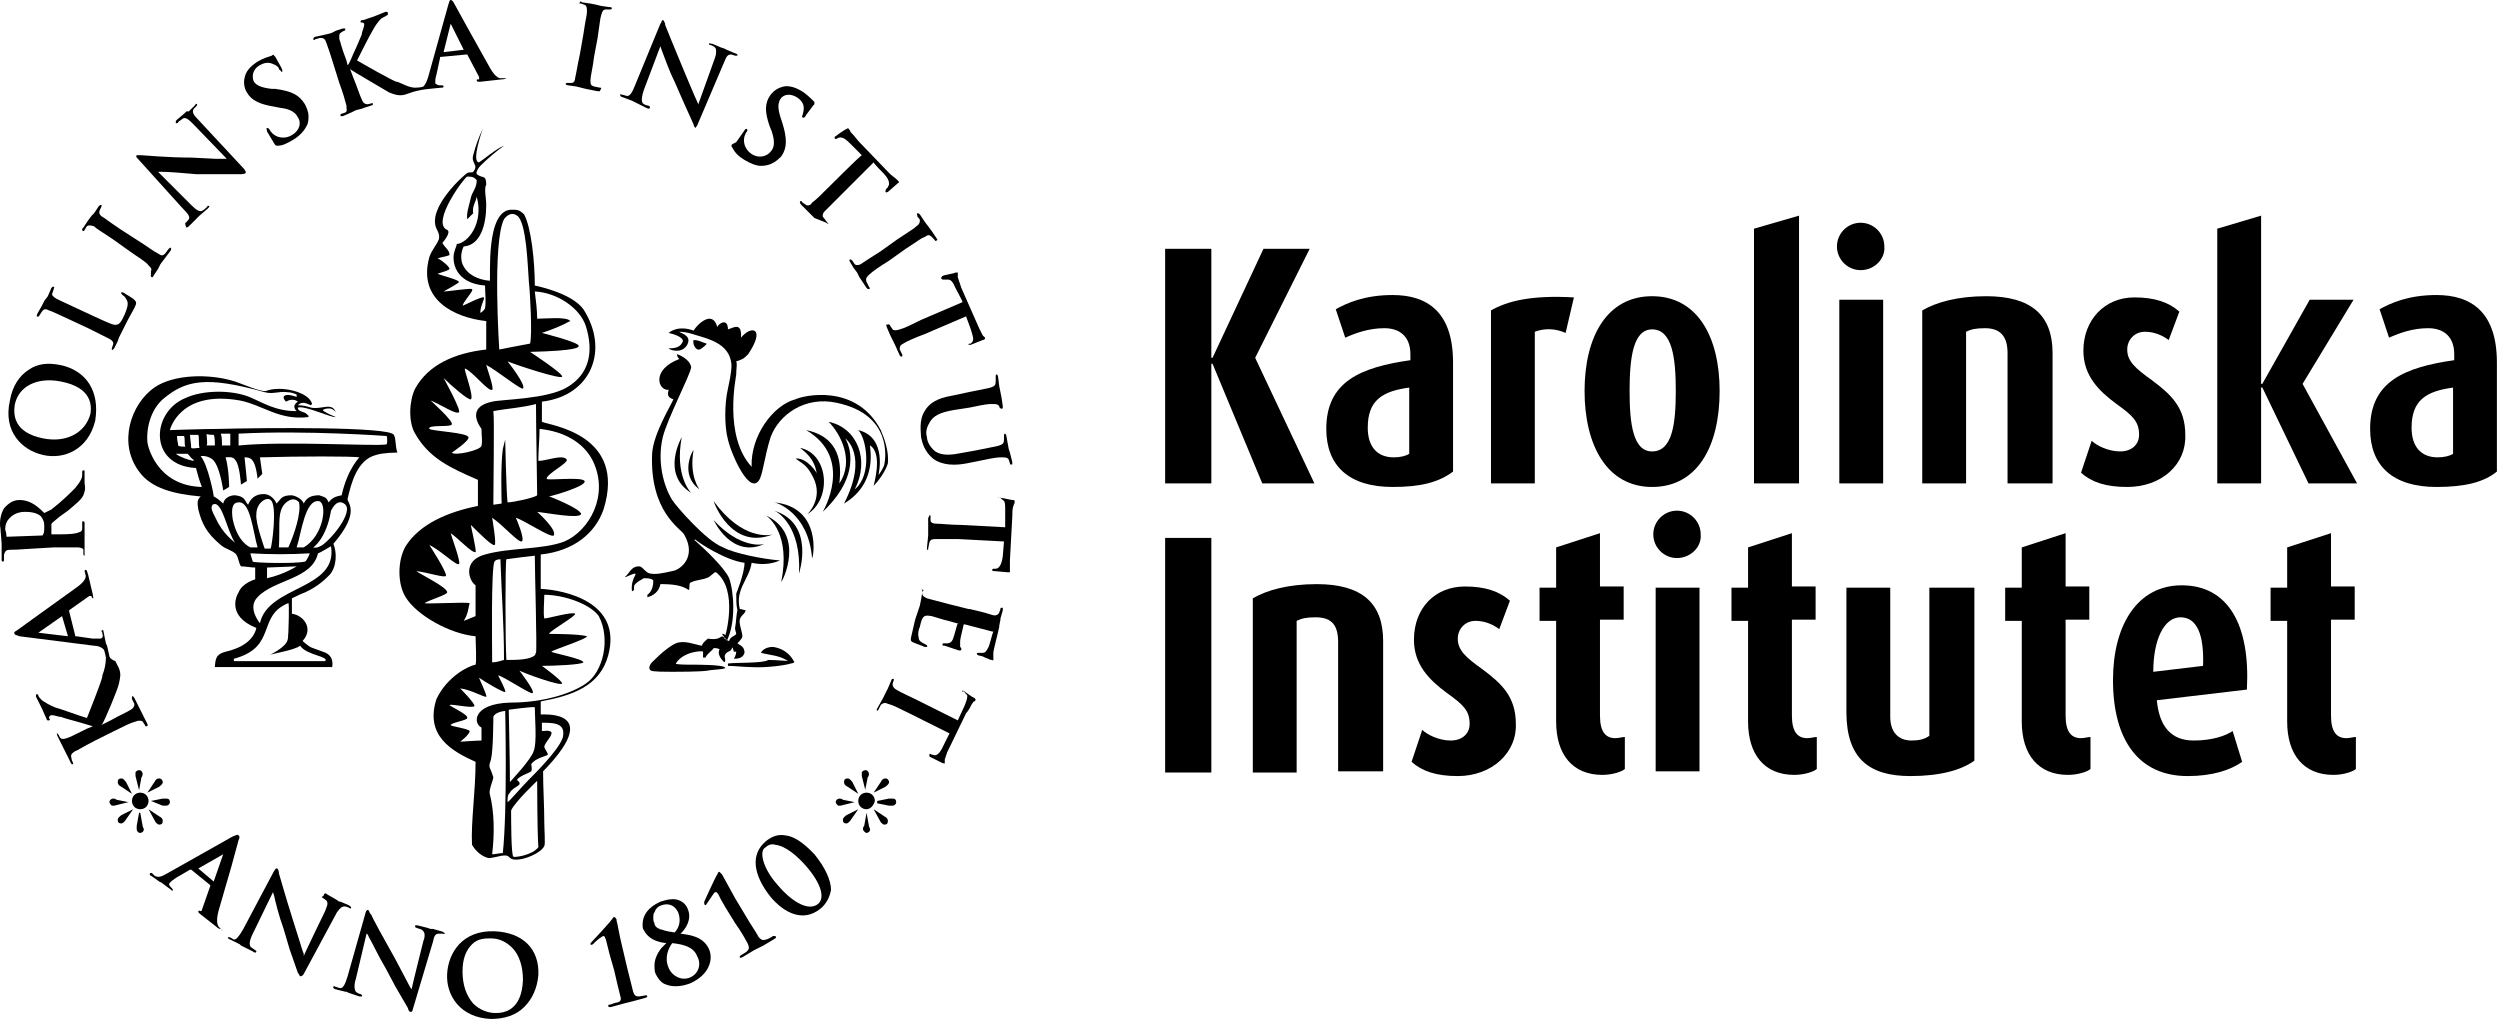
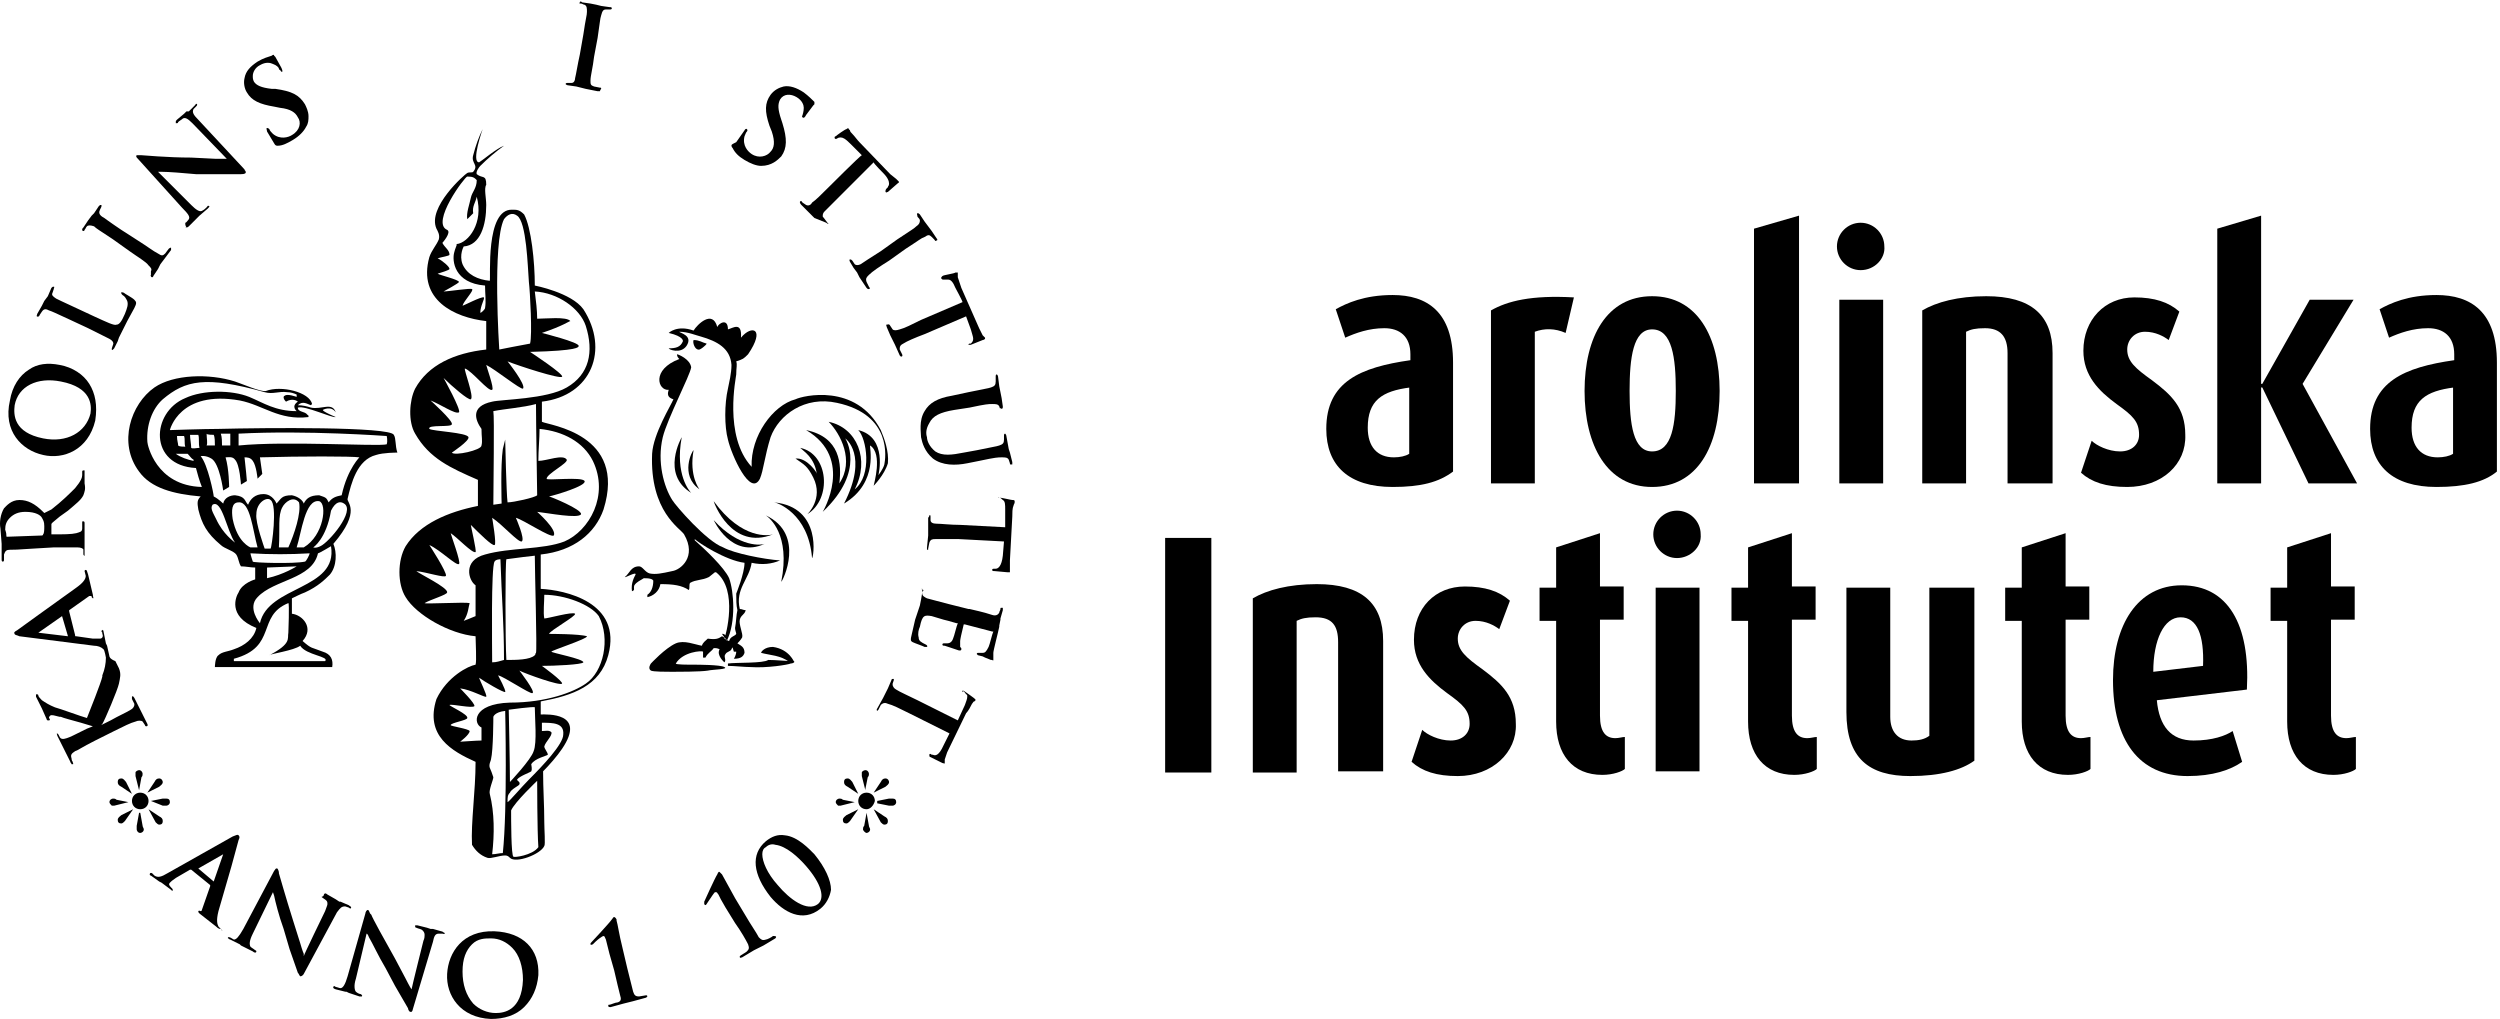
<svg xmlns="http://www.w3.org/2000/svg" width="211" height="86" viewBox="0 0 211 86" fill="none">
-   <path d="M106.537 40.8L102.338 30.7H102.237V40.8H98.338V21H102.237V30.2H102.338L106.637 21H110.537L105.937 30.2L110.937 40.8H106.537Z" fill="black" />
  <path d="M117.538 41.1C113.838 41.1 111.938 39.3 111.938 36.2C111.938 32.2 114.838 31 119.038 30.4V29.9C119.038 28.4 118.138 27.7 116.838 27.7C115.538 27.7 114.438 28.1 113.538 28.5L112.738 26.1C113.638 25.6 115.138 24.9 117.538 24.9C120.438 24.9 122.637 26.3 122.637 30.6V39.8C121.437 40.7 119.938 41.1 117.538 41.1ZM119.038 32.7C116.638 33 115.438 33.8 115.438 36.1C115.438 37.7 116.237 38.6 117.637 38.6C118.137 38.6 118.637 38.5 118.938 38.3V32.7H119.038Z" fill="black" />
  <path d="M132.138 28.1C131.238 27.7 130.338 27.7 129.538 28V40.8H125.838V26.2C127.238 25.4 129.238 24.9 132.838 25.1L132.138 28.1Z" fill="black" />
  <path d="M139.437 41.1C135.637 41.1 133.737 37.6 133.737 33C133.737 28.4 135.637 25 139.437 25C143.237 25 145.137 28.4 145.137 33C145.137 37.7 143.237 41.1 139.437 41.1ZM139.437 27.8C137.837 27.8 137.537 30.2 137.537 33C137.537 35.8 137.837 38.1 139.437 38.1C141.137 38.1 141.437 35.8 141.437 33C141.437 30.2 141.137 27.8 139.437 27.8Z" fill="black" />
  <path d="M148.038 40.8V19.3L151.838 18.2V40.8H148.038Z" fill="black" />
  <path d="M157.038 22.8C155.938 22.8 155.038 21.9 155.038 20.8C155.038 19.7 155.938 18.8 157.038 18.8C158.138 18.8 159.038 19.7 159.038 20.8C159.138 21.8 158.238 22.8 157.038 22.8ZM155.238 40.8V25.3H158.938V40.8H155.238Z" fill="black" />
  <path d="M169.437 40.8V29.8C169.437 28.4 168.837 27.7 167.537 27.7C166.737 27.7 166.337 27.8 165.937 28V40.8H162.237V26.2C163.437 25.5 165.237 25 167.637 25C171.437 25 173.237 26.6 173.237 29.8V40.8H169.437Z" fill="black" />
  <path d="M179.538 41.1C177.738 41.1 176.538 40.7 175.638 39.9L176.538 37.2C176.938 37.6 177.938 38.1 178.938 38.1C179.938 38.1 180.538 37.5 180.538 36.7C180.538 35.6 180.038 35.1 178.638 34.1C177.138 33 175.838 31.7 175.838 29.6C175.838 27 177.638 25.1 180.138 25.1C181.838 25.1 183.038 25.5 183.938 26.3L183.038 28.7C182.638 28.4 181.938 28 181.038 28C180.138 28 179.538 28.7 179.538 29.5C179.538 30.5 180.238 31.1 181.638 32.1C183.238 33.3 184.438 34.4 184.438 36.7C184.538 39.2 182.438 41.1 179.538 41.1Z" fill="black" />
  <path d="M194.838 40.8L190.938 32.7H190.838V40.8H187.138V19.3L190.838 18.2V32.4H190.938L194.938 25.3H198.638L194.338 32.4L198.938 40.8H194.838Z" fill="black" />
  <path d="M205.637 41.1C201.937 41.1 200.038 39.3 200.038 36.2C200.038 32.2 202.937 31 207.137 30.4V29.9C207.137 28.4 206.237 27.7 204.938 27.7C203.638 27.7 202.537 28.1 201.637 28.5L200.838 26.1C201.738 25.6 203.237 24.9 205.637 24.9C208.537 24.9 210.738 26.3 210.738 30.6V39.8C209.638 40.7 208.037 41.1 205.637 41.1ZM207.137 32.7C204.737 33 203.538 33.8 203.538 36.1C203.538 37.7 204.338 38.6 205.738 38.6C206.238 38.6 206.738 38.5 207.038 38.3V32.7H207.137Z" fill="black" />
  <path d="M98.338 65.2V45.4H102.237V65.2H98.338Z" fill="black" />
  <path d="M112.937 65.2V54.2C112.937 52.8 112.437 52.1 111.037 52.1C110.237 52.1 109.837 52.2 109.437 52.4V65.2H105.737V50.5C106.937 49.8 108.737 49.3 111.137 49.3C114.937 49.3 116.737 50.9 116.737 54.1V65.1H112.937V65.2Z" fill="black" />
  <path d="M123.037 65.5C121.237 65.5 120.037 65.1 119.137 64.3L120.037 61.6C120.437 62 121.437 62.5 122.437 62.5C123.437 62.5 124.037 61.9 124.037 61.1C124.037 60 123.537 59.5 122.137 58.5C120.637 57.4 119.337 56.1 119.337 54C119.337 51.3 121.137 49.5 123.637 49.5C125.337 49.5 126.537 49.9 127.437 50.7L126.537 53.1C126.137 52.8 125.437 52.4 124.537 52.4C123.637 52.4 123.037 53.1 123.037 53.9C123.037 54.9 123.737 55.5 125.137 56.5C126.737 57.7 127.937 58.8 127.937 61.1C128.037 63.5 125.937 65.5 123.037 65.5Z" fill="black" />
  <path d="M135.238 65.4C132.738 65.4 131.338 63.7 131.338 60.9V52.4H129.938V49.6H131.338V46.2L135.038 45V49.5H137.038V52.3H135.038V60.4C135.038 61.8 135.538 62.3 136.338 62.3C136.638 62.3 136.937 62.2 137.137 62.2V64.9C136.937 65.1 136.138 65.4 135.238 65.4Z" fill="black" />
  <path d="M141.538 47.1C140.438 47.1 139.538 46.2 139.538 45.1C139.538 44 140.438 43.1 141.538 43.1C142.638 43.1 143.538 44 143.538 45.1C143.638 46.2 142.638 47.1 141.538 47.1ZM139.738 65.2V49.6H143.438V65.1H139.738V65.2Z" fill="black" />
  <path d="M151.437 65.4C148.937 65.4 147.537 63.7 147.537 60.9V52.4H146.137V49.6H147.537V46.2L151.237 45V49.5H153.237V52.3H151.237V60.4C151.237 61.8 151.737 62.3 152.537 62.3C152.837 62.3 153.137 62.2 153.337 62.2V64.9C153.137 65.1 152.337 65.4 151.437 65.4Z" fill="black" />
  <path d="M161.237 65.5C157.737 65.5 155.837 64 155.837 60.1V49.6H159.537V60.5C159.537 61.7 160.137 62.5 161.337 62.5C161.937 62.5 162.437 62.4 162.837 62.1V49.6H166.637V64.2C165.537 65 163.737 65.5 161.237 65.5Z" fill="black" />
  <path d="M174.537 65.4C172.037 65.4 170.637 63.7 170.637 60.9V52.4H169.237V49.6H170.637V46.2L174.337 45V49.5H176.337V52.3H174.337V60.4C174.337 61.8 174.837 62.3 175.637 62.3C175.937 62.3 176.237 62.2 176.437 62.2V64.9C176.237 65.1 175.437 65.4 174.537 65.4Z" fill="black" />
  <path d="M182.037 59.1C182.237 61.3 183.237 62.5 185.137 62.5C186.737 62.5 187.837 62.1 188.437 61.7L189.237 64.3C188.237 65 186.737 65.5 184.637 65.5C180.537 65.5 178.337 62.5 178.337 57.4C178.337 52.7 180.437 49.4 184.137 49.4C188.037 49.4 189.937 52.7 189.637 58.2L182.037 59.1ZM184.037 52.1C182.637 52.1 181.737 54 181.737 56.7L185.937 56.2C186.037 53.6 185.437 52.1 184.037 52.1Z" fill="black" />
  <path d="M196.937 65.4C194.437 65.4 193.037 63.7 193.037 60.9V52.4H191.637V49.6H193.037V46.2L196.737 45V49.5H198.737V52.3H196.737V60.4C196.737 61.8 197.237 62.3 198.037 62.3C198.337 62.3 198.637 62.2 198.837 62.2V64.9C198.637 65.1 197.837 65.4 196.937 65.4Z" fill="black" />
  <path fill-rule="evenodd" clip-rule="evenodd" d="M33.237 36.7C32.938 36 22.337 36.1 18.438 36.2C17.238 36.2 14.338 36.3 14.338 36.3C14.338 36.3 15.137 32.9 20.238 33.8C22.238 34.2 23.538 35.5 26.038 35.2C26.038 35 26.038 35.1 25.938 35C25.738 34.7 25.137 34.8 25.137 34.4C25.738 34.2 28.038 35.3 28.337 35.2C26.938 34.6 27.337 34.6 27.238 34.6C27.238 34.6 27.938 34.2 28.337 34.8C28.038 33.9 27.137 34.6 26.238 34.4C25.938 34.3 25.538 34.2 25.137 34.2C25.538 33.8 25.938 34.1 26.238 34.2C26.337 34.1 26.337 34.1 26.337 34.1C26.137 33.1 23.738 32.5 22.438 33C22.038 33.1 20.438 32.4 19.837 32.2C17.637 31.5 14.637 31.6 13.037 32.7C11.037 34.1 9.938 37.4 11.738 39.8C12.738 41.2 14.637 41.7 16.938 41.9C16.637 42.2 16.637 42.4 16.738 43C17.038 44.2 17.438 45 18.637 46C18.938 46.3 19.738 46.5 19.938 46.8C20.137 47.1 20.137 47.5 20.337 47.8C20.738 47.8 21.137 47.9 21.538 47.9C21.538 48 21.538 48.9 21.538 48.9C21.538 48.9 20.438 49.2 20.137 50C19.938 50.3 19.137 52 21.637 53C21.438 53.9 20.637 54.5 19.738 54.8C19.238 55 18.738 55 18.438 55.3C18.137 55.5 18.137 56.3 18.137 56.3C21.438 56.3 24.738 56.3 28.038 56.3C28.137 55.7 27.938 55.2 27.238 55C26.238 54.6 26.337 54.8 25.538 54.1C26.538 53 25.538 51.9 24.637 51.8C24.637 51.4 24.637 50.5 24.637 50.5C24.637 50.5 25.438 50.1 25.738 50C26.837 49.5 27.438 48.9 27.837 48.5C28.438 47.8 28.438 46.6 28.137 45.9C30.538 43.1 29.238 42.4 29.337 42.1C29.637 40.8 30.137 38.8 31.738 38.4C32.337 38.2 33.438 38.2 33.538 38.2C33.337 37.6 33.438 37 33.237 36.7ZM19.438 36.6V37.6H18.738C18.738 37.3 18.738 36.9 18.637 36.6H19.438ZM18.038 36.7C18.137 36.9 18.137 37.3 18.137 37.6H17.438C17.538 37.4 17.438 37 17.438 36.6C17.438 36.7 17.938 36.7 18.038 36.7ZM16.038 36.7C16.238 36.7 16.637 36.7 16.738 36.7C16.837 37 16.738 37.4 16.837 37.8C16.637 37.8 16.238 37.9 16.137 37.8C16.137 37.5 16.038 37 16.038 36.7ZM14.938 36.8C15.137 36.8 15.338 36.8 15.537 36.8C15.637 37.1 15.537 37.4 15.637 37.7C15.438 37.7 15.137 37.7 15.037 37.6C15.037 37.4 14.938 37.2 14.938 36.8ZM15.838 38.3C16.038 38.5 16.137 38.7 16.337 38.8V38.9C15.838 38.8 15.238 38.6 14.838 38.3H15.838ZM12.438 37.3C12.338 35.9 12.838 34.5 13.738 33.7C15.637 32.1 17.337 31.7 22.337 33.1C23.038 33.3 23.538 33 24.238 33.1C24.538 33.1 24.837 33.2 25.038 33.3C25.038 33.4 25.038 33.5 25.038 33.5C25.038 33.5 24.238 33.2 24.038 33.4C23.938 33.4 23.837 33.6 24.137 33.9C24.637 33.6 25.038 33.8 25.137 33.9C24.538 34.3 25.038 34.7 25.038 34.7C23.238 34.7 22.238 34 21.038 33.5C19.538 32.9 17.137 32.9 15.637 33.6C12.738 34.8 12.537 39.3 16.538 39.5C16.637 39.9 16.837 40.6 17.038 41.1C13.137 41 12.438 37.5 12.438 37.3ZM19.837 45.8C19.738 45.7 18.837 45.1 18.238 43.8C17.938 43.2 17.738 42.9 17.938 42.6C18.738 42.1 19.137 44.8 19.837 45.8ZM19.637 43.8C19.538 43.1 19.538 42.4 20.137 42.4C21.137 42.3 21.337 44.8 21.738 46.2C21.837 46.2 21.137 46.2 21.137 46.2C21.137 46.2 20.038 45.8 19.637 43.8ZM21.637 43.4C21.637 42.4 22.538 41.9 22.837 42.2C23.438 42.6 22.938 46.2 22.837 46.3C22.637 46.3 22.337 46.3 22.337 46.3C22.337 46.3 21.538 44.1 21.637 43.4ZM21.337 47.4C21.337 47.4 21.137 46.8 21.137 46.7C22.837 46.8 24.438 46.8 26.137 46.7C26.137 46.8 25.837 47.4 25.738 47.4C24.837 47.6 21.337 47.5 21.337 47.4ZM24.337 46.2H23.538C23.637 44.6 23.438 43.5 23.837 42.8C24.038 42.4 24.738 41.8 25.238 42.4C25.438 43.3 24.837 45.1 24.337 46.2ZM26.938 42.3C27.637 42.5 27.337 45.2 25.637 46.2C25.538 46.2 25.137 46.2 25.038 46.2C25.438 45 25.738 42.1 26.938 42.3ZM25.038 47.8C25.038 47.8 23.938 48.5 22.538 48.8C22.538 48.5 22.538 47.9 22.538 47.9L25.038 47.8ZM25.337 54.5C25.837 55.3 27.837 55.4 27.438 55.8C24.738 55.8 19.738 55.8 19.738 55.8C19.738 55.8 19.738 55.7 19.738 55.6C23.438 54.6 21.637 52 24.337 50.9C24.438 50.9 24.337 53.4 24.337 53.4C24.238 53.9 24.637 54.3 22.738 55.3C22.738 55.2 24.837 54.9 25.337 54.5ZM21.938 52.6C21.938 52.6 20.837 51.3 21.738 50.4C23.137 48.9 26.337 48.9 26.837 46.7C26.938 46.7 27.938 46.1 27.938 46.1C28.538 49.8 22.637 49.4 21.938 52.6ZM27.038 46.1C26.637 46.3 26.438 46.2 26.438 46.2C26.438 46.2 27.538 45.5 27.938 43.1C28.337 42.3 28.738 42.3 29.038 42.5C30.038 43.1 27.738 45.8 27.038 46.1ZM28.837 41.8C28.337 41.9 28.038 42 27.738 42.4C27.538 42 27.538 42 26.938 41.8C26.137 41.8 25.837 42.1 25.637 42.5C25.538 42.2 25.137 41.9 24.637 41.8C23.738 41.8 23.738 42.1 23.337 42.5C23.337 42.5 23.038 41.7 22.238 41.7C21.538 41.7 21.137 42.1 20.938 42.6C20.637 42.3 20.738 41.9 19.837 41.8C19.438 41.8 18.938 42 18.837 42.5C18.837 42.5 18.438 42.1 18.038 41.9C18.038 41.7 17.538 39.2 16.938 38.5C16.938 38.5 17.337 38.4 17.837 38.7C18.538 39.1 18.837 41.4 18.837 41.4L19.337 41.1C19.337 41.1 19.337 39.6 19.038 38.6C19.238 38.6 19.637 38.5 19.837 38.8C20.238 39.2 20.337 40.9 20.337 40.9L20.837 40.6C20.837 40.6 20.738 39.4 20.637 38.6C20.837 38.6 21.137 38.6 21.337 38.9C21.637 39.3 21.738 40.4 21.738 40.4L22.137 40C22.137 40 22.038 39.3 21.938 38.6C25.438 38.5 29.637 38.5 30.337 38.6C30.438 38.5 29.337 39.5 28.837 41.8ZM32.638 37.5C31.938 37.7 24.137 37.2 20.137 37.6V36.6C25.837 36.3 32.638 36.8 32.638 36.8C32.638 36.8 32.737 37.2 32.638 37.5Z" fill="black" />
  <path fill-rule="evenodd" clip-rule="evenodd" d="M74.338 36.3C72.237 32.3 67.737 33.4 67.138 33.7C65.237 34.2 63.337 36.8 63.438 39.4C61.038 36.8 62.138 31.8 62.138 31.6C62.138 31 62.237 30.8 62.138 30.5C62.737 30.3 62.737 30.3 63.138 29.9C64.638 27.7 63.438 27.4 62.538 28.5C62.638 27.1 61.837 27.7 61.438 27.8C61.438 26.8 60.638 27.3 60.538 27.6C60.138 26.1 58.837 27.4 58.538 27.9C57.138 27.4 56.438 28.1 56.438 28.1C57.737 28.4 57.638 28.8 57.638 28.8C57.438 29.3 57.038 29.4 56.438 29.4C56.438 29.5 57.438 29.9 57.938 29.2C58.538 28.3 57.337 28.1 57.337 28C58.038 28 58.737 28.3 59.138 28.4C60.538 28.8 61.638 29.4 61.737 30.8C61.737 31.5 61.538 32.3 61.438 32.8C61.138 34.1 61.138 36 61.438 37.1C61.737 38.4 63.337 42 64.138 40.4C64.438 39.7 64.537 38.5 65.037 36.9C65.737 35 67.938 33.4 70.638 34C75.338 35 74.737 38.7 74.638 39.2C74.537 39.6 74.138 40.1 74.138 40.1C74.138 40.1 74.938 36.9 72.438 36.3C73.138 37 73.638 40.1 72.138 41.3C73.438 38.8 72.338 36.1 69.938 35.6C70.938 36.6 72.138 38.9 70.838 40.8C71.037 39.2 70.938 36.9 68.037 36.3C72.138 38.7 69.438 43.2 69.438 43.2C73.138 39.7 71.338 37 71.338 37C71.338 37 73.338 38.4 71.237 42.5C74.237 40.7 73.338 37.6 73.438 37.6C74.537 38.3 73.737 40.9 73.737 41C73.737 41 74.638 40.1 74.938 39.1C75.037 38.1 74.638 37 74.338 36.3Z" fill="black" />
  <path fill-rule="evenodd" clip-rule="evenodd" d="M58.938 29.5C59.038 29.6 59.638 29.1 59.638 29C59.237 28.9 59.038 28.7 58.538 28.7C58.438 28.9 58.638 29.5 58.938 29.5Z" fill="black" />
  <path fill-rule="evenodd" clip-rule="evenodd" d="M61.938 55H62.138C62.138 55.3 61.938 55.6 61.938 55.6C62.538 55.6 62.737 55.4 62.837 55.1C62.837 54.6 62.538 54.5 62.237 54.3C62.237 54.3 62.538 54 62.638 53.8C62.737 53.5 62.337 52.7 62.438 52.3C62.538 51.9 62.837 51.9 62.938 51.5C62.737 51.5 62.638 51.4 62.438 51.4C62.038 49.7 63.237 48.9 63.438 47.5C64.338 47.7 65.138 47.6 65.838 47.3C64.438 47.2 61.938 46.7 61.038 46.2C59.638 45.7 57.038 42.7 56.737 42.2C56.038 41.1 55.438 39 55.938 36.9C56.337 35.3 58.237 31.7 58.337 31C58.237 30.3 57.237 29.9 57.138 29.9C57.138 30.1 57.237 30.2 57.337 30.3C54.938 31.2 55.538 33 56.438 32.9C56.438 33 56.138 33.5 56.837 33.7C56.638 34.2 55.138 36.6 55.038 38.3C54.837 43.2 57.438 44.6 57.737 45.1C58.837 47 57.438 48.1 56.737 48.2C55.837 48.4 55.337 48.5 54.837 48.4C54.438 48.3 54.237 47.8 53.938 47.8C53.237 47.8 53.138 48.4 52.737 48.7C52.737 48.8 53.737 48.2 53.638 48.5C53.538 48.7 53.237 49.2 53.337 49.9C53.638 49.8 53.438 49.7 53.538 49.4C53.737 49.1 54.038 49 54.337 48.8C54.538 48.8 54.837 48.8 55.038 48.9L55.138 49C55.138 49.6 54.938 50 54.638 50.2V50.4C55.138 50.3 55.638 49.9 55.737 49.3C56.837 49.3 57.538 49.4 58.138 49.8C58.237 49.6 58.138 49.4 58.237 49.2C58.737 48.9 59.237 49 59.837 48.7C59.938 48.6 60.237 48.4 60.337 48.3H60.438C62.337 49.8 61.237 53.7 61.138 53.9C61.337 54 61.337 54 61.337 54C61.337 54 61.337 54 61.337 54.1C62.138 52.5 61.938 49.9 61.538 48.8C61.138 47.9 59.438 46.3 58.638 45.6V45.5C58.938 45.8 61.237 47.3 62.837 47.5C62.837 48.4 62.138 50.1 62.138 50.1C62.138 50.6 62.138 51.1 62.237 51.5C62.138 51.9 62.138 52.5 62.038 53C62.038 53.2 62.138 53.4 62.138 53.5C62.038 53.7 61.638 53.7 61.538 54.1C61.438 54.1 61.337 54 61.237 53.9C61.138 53.8 60.938 53.7 60.938 53.7C60.638 53.9 60.438 54 59.737 53.9C59.538 54.1 59.337 54.2 59.237 54.5C58.638 54.4 57.737 54 57.038 54.3C56.138 54.7 54.938 56 54.938 56C54.938 56 54.638 56.4 54.938 56.6C55.138 56.7 56.237 56.7 56.737 56.7C57.138 56.7 59.138 56.7 59.737 56.6C60.138 56.5 61.538 56.5 61.138 56.3C60.837 56.1 58.737 56.1 58.737 56.1C57.938 56.1 57.038 56.1 57.038 56C57.638 55 59.237 54.9 59.337 55C59.337 55 59.337 55.2 59.337 55.5H59.538C59.737 55.1 60.038 55 60.237 54.7C60.438 54.7 60.538 54.7 60.737 54.8C60.438 55.3 61.138 55.9 61.138 55.9C61.337 55.7 61.038 55.4 61.237 55.2C61.337 55 61.638 55 61.737 54.8C61.837 54.5 61.837 54.7 61.938 55Z" fill="black" />
  <path fill-rule="evenodd" clip-rule="evenodd" d="M67.138 38.7C67.838 39.2 68.138 39.3 68.638 40.3C69.537 42.1 68.138 43.4 68.138 43.4C70.237 42.1 69.938 38.3 67.537 37.8C67.838 38.1 68.737 38.6 68.938 40C69.037 40 68.138 38.6 67.138 38.7Z" fill="black" />
  <path fill-rule="evenodd" clip-rule="evenodd" d="M58.337 41.6C58.237 41.5 56.938 40.1 57.538 36.9C57.538 36.9 55.737 40 58.337 41.6Z" fill="black" />
  <path fill-rule="evenodd" clip-rule="evenodd" d="M64.537 45.9C64.338 46 62.438 46.3 60.237 43.9C60.237 43.9 61.737 47.2 64.537 45.9Z" fill="black" />
  <path fill-rule="evenodd" clip-rule="evenodd" d="M60.237 42.3C60.237 42.4 61.737 46.5 65.237 45.1C64.938 45.2 62.638 45.6 60.237 42.3Z" fill="black" />
  <path fill-rule="evenodd" clip-rule="evenodd" d="M64.638 43.5C64.938 43.7 66.737 45.1 65.938 49.1C66.037 49.1 68.037 45.1 64.638 43.5Z" fill="black" />
-   <path fill-rule="evenodd" clip-rule="evenodd" d="M65.338 43.1C65.638 43.2 67.638 44.4 67.438 48.4C67.438 48.4 68.838 44.2 65.338 43.1Z" fill="black" />
  <path fill-rule="evenodd" clip-rule="evenodd" d="M65.338 42.4C65.537 42.4 68.237 43.3 68.537 47.1C68.638 47.2 69.438 42.8 65.338 42.4Z" fill="black" />
  <path fill-rule="evenodd" clip-rule="evenodd" d="M59.038 41.3C59.038 41.3 58.138 40.2 58.538 38C58.438 38 57.337 40.1 59.038 41.3Z" fill="black" />
  <path fill-rule="evenodd" clip-rule="evenodd" d="M65.237 54.6C64.537 54.6 64.237 55 64.237 55.1C64.938 55.3 65.938 55.3 66.638 55.9C66.838 55.9 67.037 55.9 67.037 55.9C67.037 55.9 66.638 54.8 65.237 54.6Z" fill="black" />
  <path fill-rule="evenodd" clip-rule="evenodd" d="M61.438 56V56.2C61.938 56.2 62.837 56.3 63.337 56.3C64.737 56.4 66.537 56.1 66.737 56C66.938 56 67.037 55.9 67.037 55.8C66.338 55.8 65.537 55.7 64.838 55.7C64.438 56 62.138 55.9 61.438 56Z" fill="black" />
  <path fill-rule="evenodd" clip-rule="evenodd" d="M61.038 53.5H60.938L61.138 53.8H61.237H61.337L61.237 53.6L61.038 53.5Z" fill="black" />
  <path fill-rule="evenodd" clip-rule="evenodd" d="M45.638 49.7C45.638 48.8 45.638 47.7 45.638 46.8C48.438 46.5 50.237 45 50.938 43C52.938 36.6 46.337 35.9 45.737 35.6C45.737 35 45.737 34.5 45.737 33.9C49.938 33.4 51.438 29.5 49.237 26.1C48.237 24.7 45.138 24.1 45.138 24.1C45.138 22.1 44.837 19.2 44.237 18.1C43.837 17.7 43.638 17.7 43.237 17.7C40.938 17.6 41.438 23.5 41.337 23.7C40.337 23.6 39.438 23.2 39.038 22.3C38.737 21.5 39.138 20.8 39.138 20.8C40.538 20.7 41.038 19 41.038 17.3C41.038 16.7 40.837 15.9 41.038 15.6C41.038 14.7 40.737 15.1 40.237 14.7C40.138 14.5 40.438 14.1 40.538 14C41.138 13.4 41.837 12.8 42.538 12.3C41.938 12.5 40.638 13.6 40.438 13.7C39.737 13.7 40.737 10.9 40.737 10.9C40.438 11.5 40.138 12.3 39.938 13.1C39.737 13.8 40.438 13.9 39.938 14.5C39.837 14.6 39.638 14.5 39.438 14.6C39.237 14.7 36.038 17.5 36.837 19.3C36.938 19.5 37.138 19.8 37.038 20.2C36.837 20.7 36.438 21.1 36.237 21.7C35.237 25.3 38.337 26.8 41.038 27.1C41.038 27.1 41.038 28.7 41.038 29.5C38.337 29.8 36.138 30.8 35.038 32.8C34.538 33.8 34.438 35.6 35.038 36.6C36.237 38.7 38.038 39.5 40.337 40.5C40.337 41 40.337 42.6 40.337 42.7C37.837 43.2 35.438 44.2 34.237 46.1C33.538 47.3 33.538 49.3 34.237 50.4C35.138 51.9 37.938 53.5 40.138 53.7C40.138 54.2 40.237 55.8 40.138 56.1C39.538 56.2 37.737 57.1 36.837 59C35.837 62.1 38.138 63.4 40.138 64.3C40.138 66.8 39.737 69.4 39.837 71.3C40.138 71.8 40.538 72.2 41.138 72.4C41.438 72.5 42.138 72.2 42.638 72.2C42.837 72.2 42.938 72.3 43.038 72.4C43.538 72.9 45.638 72.1 45.938 71.4C46.038 71.3 45.938 70 45.938 69.4C45.938 67.9 45.837 66.6 45.837 65.1C46.337 64.6 47.038 63.8 47.438 63.2C49.538 60.1 46.138 60.3 45.638 60.3C45.638 59.9 45.638 59.6 45.638 59.2C48.337 58.7 50.638 57.9 51.337 55.3C52.538 50.8 47.638 49.8 45.638 49.7ZM42.538 18.5C42.837 18.1 43.237 17.9 43.638 18.2C44.438 18.7 44.538 22.5 44.638 23.8C44.737 24.6 44.938 28.3 44.737 29C44.138 29.1 42.138 29.5 42.138 29.5C42.138 29.5 41.538 20.5 42.538 18.5ZM40.538 26.4C40.538 25.8 40.938 25.2 40.837 25.1C40.638 25 39.138 25.8 39.038 25.8C39.138 25.4 40.038 24.5 39.837 24.4C39.737 24.3 37.837 24.6 37.438 24.6C37.438 24.6 38.737 23.9 38.737 23.8C38.737 23.6 37.038 23.2 36.938 23.1C37.237 23 37.938 22.8 37.938 22.7C37.938 22.5 37.337 22 36.938 21.8C37.237 21.7 37.938 21.6 37.938 21.5C37.938 21.1 37.538 20.9 37.337 20.5C37.337 20.5 38.138 19.6 37.737 19.4C36.337 18.8 39.237 14.9 39.438 14.9C39.938 14.9 40.038 15 40.237 15.2C40.237 15.9 39.837 16.2 39.737 16.7C39.638 17.2 39.337 18 39.438 18.5C39.638 18.3 39.737 18.2 39.938 18C39.837 17.4 40.138 17.1 40.237 16.6C40.837 18.8 39.538 20.5 38.538 20.6V20.7C38.337 21.2 38.438 21 38.337 21.3C38.138 22 38.337 23.9 40.938 24.1C40.938 24.8 41.038 25.4 40.938 26C40.938 26.1 40.638 26.4 40.538 26.4ZM38.138 38.2C38.138 38.2 39.638 37.2 39.538 36.9C39.438 36.5 36.538 36.4 36.237 36.2C36.038 35.8 38.138 36.1 38.138 35.8C38.237 35.5 36.337 33.8 36.337 33.8C37.138 34.1 38.438 35 38.737 34.8C38.938 34.6 37.438 31.9 37.438 31.9C38.138 32.6 39.538 33.8 39.737 33.7C40.038 33.5 39.138 31.2 39.237 31.1C39.837 31.3 41.237 33.1 41.538 32.9C41.737 32.8 41.038 30.9 41.038 30.8C41.837 31.2 43.938 32.9 44.138 32.8C44.438 32.5 42.837 30.5 42.837 30.5C43.837 30.9 47.237 32 47.438 31.8C47.638 31.6 44.737 29.7 44.737 29.7C48.837 29.6 48.837 29.3 48.837 29.2C48.938 28.9 45.737 28.1 45.737 28.1C47.538 27.5 48.038 27.1 48.138 27.1C47.837 26.7 46.038 26.9 45.337 26.9C45.337 26.2 45.237 25.4 45.138 24.6C47.038 24.7 48.938 26 49.438 27.5C50.138 29.7 49.737 31.6 47.837 32.7C46.138 33.7 42.337 33.7 41.538 33.9C39.638 34.3 40.138 35.5 40.638 36.2C40.638 36.9 40.737 37.2 40.638 37.6C40.638 38 38.337 38.5 38.138 38.2ZM42.337 42.5C42.237 42.5 41.737 42.6 41.638 42.6C41.638 41 41.737 35.2 41.638 34.7C42.638 34.5 44.138 34.4 45.237 34.1C45.237 35.7 45.337 41.4 45.337 41.8C45.138 42 43.337 42.4 42.837 42.4C42.737 41.7 42.638 37.1 42.638 37.1L42.438 37.9C42.237 39.3 42.337 42.4 42.337 42.5ZM39.138 52.4C39.538 51.8 39.538 51.2 39.638 50.9C39.237 50.8 35.837 51 35.837 50.9C36.337 50.6 37.737 50.2 37.737 50C37.837 49.6 35.337 48.4 35.138 48.2C36.038 48.3 37.538 48.8 37.638 48.6C37.737 48.3 36.237 46 36.237 46C37.138 46.4 38.538 47.8 38.737 47.6C38.938 47.5 38.038 45.1 38.038 45C38.638 45.4 39.837 46.7 40.138 46.6C40.237 46.5 39.737 44.4 39.737 44.3C40.438 45 41.538 46.1 41.737 46C41.938 46 41.538 43.7 41.538 43.7C42.438 44.3 43.737 45.8 44.038 45.7C44.337 45.5 43.538 43.7 43.538 43.7C44.237 43.9 46.438 45.4 46.737 45.2C47.038 44.7 45.337 43.2 45.337 43.2C46.237 43.3 48.837 43.8 49.038 43.4C49.138 43 46.438 41.9 46.337 41.9C46.837 41.8 49.538 41 49.337 40.6C49.138 40.2 46.038 40.6 46.138 40.4C46.138 40 47.938 39.1 47.837 38.8C47.538 38.3 46.138 38.9 45.438 38.9C45.438 38 45.538 37 45.538 36.2C47.538 36.4 49.237 37.3 50.038 38.9C51.438 41.8 49.737 44.8 47.638 45.7C45.837 46.4 43.038 46.2 40.938 46.8C39.038 47.3 39.538 49 40.138 49.4V52C39.938 52.1 39.138 52.4 39.138 52.4ZM45.237 55.1C45.138 55.2 45.237 55.2 45.138 55.3C44.737 55.7 43.538 55.7 42.737 55.7C42.638 54 42.638 47.5 42.737 47.2C43.438 47.1 45.038 46.9 45.138 46.9C45.138 48.3 45.337 54.9 45.237 55.1ZM42.538 55.7C42.138 55.8 41.938 55.9 41.538 55.9C41.538 54.6 41.438 47.9 41.737 47.4C41.837 47.2 42.237 47.2 42.237 47.2C42.337 50.4 42.538 52.6 42.538 55.7ZM42.438 72C42.138 72 41.837 72.1 41.538 72.1C41.737 70.4 41.737 68.6 41.337 67C41.237 66.7 41.638 65.8 41.638 65.6C41.538 65.3 41.438 65 41.337 64.8C41.237 64.5 41.438 64.2 41.438 64.1C41.638 63.3 41.638 60.5 41.638 60.5C41.638 60.5 41.737 60.1 42.638 60C42.638 60 42.837 68.2 42.438 72ZM43.337 72.3C43.138 72.3 43.138 69.1 43.138 68.4C43.438 67.7 45.337 65.9 45.337 65.9C45.337 65.9 45.337 70.1 45.438 71.5C44.938 72.2 43.337 72.4 43.337 72.3ZM46.237 63.7C46.237 63.5 45.938 63.2 45.938 63C46.038 62.6 46.638 62.1 46.538 61.8C46.337 61.6 46.038 61.7 45.737 61.7C45.737 61.4 45.737 61.3 45.737 61C46.638 61 47.638 61 47.538 62C47.538 62.8 45.837 64.6 44.638 65.8C44.038 66.4 42.938 67.7 42.837 67.7C42.837 67.3 42.837 67.1 43.038 66.9C43.138 66.6 43.837 66.3 43.837 66.2C43.938 66 43.638 65.9 43.638 65.8C43.837 65.5 44.737 65.2 44.837 65.1C44.938 64.9 44.837 64.6 44.837 64.5C45.138 64 46.138 63.8 46.237 63.7ZM42.938 59.9C42.938 59.9 45.138 59.6 45.138 59.7C45.138 60.6 45.337 62.7 45.038 63.4C44.837 64.1 43.038 66 43.038 66C43.038 64.5 42.938 59.9 42.938 59.9ZM49.438 57.7C48.438 58.4 46.138 59.3 43.038 59.3C39.837 59.4 39.938 61.1 40.638 61.4C40.638 62 40.638 61.7 40.638 62.5C40.237 62.5 38.938 62.6 38.837 62.6C38.837 62.6 39.638 62 39.638 61.7C39.538 61.5 38.038 61.3 38.038 61.2C38.038 61 39.438 60.8 39.438 60.6C39.538 60.3 37.938 59.6 37.938 59.5C38.138 59.4 39.837 59.8 40.038 59.6C40.138 59.4 38.837 58.1 38.837 58.1C39.737 58.2 40.938 58.9 41.038 58.8C41.138 58.7 40.438 57.3 40.438 57.2C40.837 57.5 42.538 58.5 42.638 58.4C42.737 58.3 42.038 57 42.038 57C42.538 57.1 44.737 58.6 44.938 58.5C45.237 58.4 43.837 56.6 43.837 56.6C44.438 56.9 47.237 57.9 47.438 57.7C47.538 57.5 45.737 56.2 45.737 56.2C46.737 56.2 49.138 56.1 49.237 55.9C49.237 55.6 46.538 55.1 46.538 55C46.538 54.9 49.638 53.9 49.538 53.7C48.938 53.5 46.438 53.5 46.337 53.5C46.438 53.2 48.638 52 48.538 51.8C48.337 51.6 46.237 52.2 45.938 52.2C45.837 51.7 45.938 50.8 45.938 50.2C47.638 50.2 49.837 51 50.538 52C51.538 53.9 50.938 56.7 49.438 57.7Z" fill="black" />
  <path d="M10.838 67.7L9.637 68C9.537 68 9.537 68 9.437 68C9.337 67.9 9.237 67.8 9.237 67.7C9.237 67.5 9.437 67.4 9.537 67.4C9.637 67.4 9.737 67.4 9.837 67.5L10.838 67.7ZM11.137 67L10.238 66.4C10.037 66.3 9.937 66.2 9.937 66C9.937 65.8 10.037 65.7 10.238 65.7C10.438 65.7 10.537 65.9 10.637 66L11.137 67ZM11.238 68.3L10.537 69.3C10.438 69.4 10.338 69.5 10.238 69.5C10.037 69.5 9.937 69.4 9.937 69.2C9.937 69 10.137 68.9 10.238 68.8L11.238 68.3ZM11.838 68.3C11.438 68.3 11.137 68 11.137 67.6C11.137 67.2 11.438 66.9 11.838 66.9C12.238 66.9 12.537 67.2 12.537 67.6C12.537 68 12.238 68.3 11.838 68.3ZM11.738 66.7L11.438 65.5C11.438 65.4 11.438 65.3 11.438 65.2C11.438 65.1 11.637 65 11.738 65C11.938 65 12.037 65.2 12.037 65.3C12.037 65.4 12.037 65.5 11.938 65.6L11.738 66.7ZM11.838 68.6L12.037 69.7C12.037 69.8 12.137 69.9 12.137 70C12.137 70.2 11.938 70.3 11.838 70.3C11.637 70.3 11.537 70.1 11.537 70C11.537 69.9 11.537 69.8 11.537 69.7L11.738 68.6H11.838ZM12.438 66.9L13.037 66C13.137 65.8 13.238 65.7 13.438 65.7C13.637 65.7 13.738 65.9 13.738 66C13.738 66.2 13.537 66.3 13.438 66.4L12.438 66.9ZM12.537 68.3L13.438 68.9C13.637 69 13.738 69.1 13.738 69.3C13.738 69.5 13.637 69.6 13.438 69.6C13.338 69.6 13.238 69.5 13.137 69.4L12.537 68.3ZM12.738 67.6L13.738 67.4C13.838 67.4 13.938 67.4 14.037 67.4C14.238 67.4 14.338 67.5 14.338 67.7C14.338 67.9 14.137 68 14.037 68C13.938 68 13.838 68 13.738 68L12.738 67.6Z" fill="black" />
  <path d="M72.138 67.7L70.938 68C70.838 68 70.838 68 70.737 68C70.638 67.9 70.537 67.8 70.537 67.7C70.537 67.5 70.737 67.4 70.838 67.4C70.938 67.4 71.037 67.4 71.138 67.5L72.138 67.7ZM72.438 67L71.537 66.4C71.338 66.3 71.237 66.2 71.237 66C71.237 65.8 71.338 65.7 71.537 65.7C71.737 65.7 71.838 65.9 71.938 66L72.438 67ZM72.438 68.3L71.737 69.3C71.638 69.4 71.537 69.5 71.438 69.5C71.237 69.5 71.138 69.4 71.138 69.2C71.138 69 71.338 68.9 71.438 68.8L72.438 68.3ZM73.138 68.3C72.737 68.3 72.438 68 72.438 67.6C72.438 67.2 72.737 66.9 73.138 66.9C73.537 66.9 73.838 67.2 73.838 67.6C73.737 68 73.438 68.3 73.138 68.3ZM73.037 66.7L72.737 65.5C72.737 65.4 72.737 65.3 72.737 65.2C72.737 65.1 72.938 65 73.037 65C73.237 65 73.338 65.2 73.338 65.3C73.338 65.4 73.338 65.5 73.237 65.6L73.037 66.6V66.7ZM73.138 68.6L73.338 69.7C73.338 69.8 73.438 69.9 73.438 70C73.438 70.2 73.237 70.3 73.138 70.3C73.037 70.3 72.838 70.1 72.838 70C72.838 69.9 72.838 69.8 72.938 69.7L73.138 68.6ZM73.737 66.9L74.338 66C74.438 65.8 74.537 65.7 74.737 65.7C74.938 65.7 75.037 65.9 75.037 66C75.037 66.2 74.838 66.3 74.737 66.4L73.737 66.9ZM73.737 68.3L74.638 68.9C74.838 69 74.938 69.1 74.938 69.3C74.938 69.5 74.838 69.6 74.638 69.6C74.537 69.6 74.438 69.5 74.338 69.4L73.737 68.3ZM74.037 67.6L75.037 67.4C75.138 67.4 75.237 67.4 75.338 67.4C75.537 67.4 75.638 67.5 75.638 67.7C75.638 67.9 75.438 68 75.338 68C75.237 68 75.138 68 75.037 68L74.037 67.8V67.6Z" fill="black" />
-   <path d="M31.438 8.7L31.038 8.8C30.837 8.8 30.637 8.7 30.538 8.4C30.337 8 30.137 7.3 29.837 6.6L29.538 5.8L29.637 5.9C29.938 6.1 32.337 7.5 32.837 7.8C33.337 8 33.638 8.1 34.138 8L34.737 7.8C34.737 7.8 35.237 7.6 36.237 7.5L37.237 7.4C37.337 7.4 37.438 7.4 37.438 7.3C37.438 7.2 37.337 7.2 37.237 7.2H37.138C37.038 7.2 36.938 7.2 36.837 7.1C36.737 7.1 36.737 7 36.737 6.9C36.737 6.8 36.737 6.6 36.837 6.3L37.138 4.9C37.138 4.8 37.138 4.8 37.237 4.8L39.337 4.6H39.438L40.438 6.5V6.6V6.7C40.438 6.7 40.438 6.7 40.337 6.7C40.237 6.7 40.237 6.7 40.237 6.8C40.237 6.9 40.337 6.9 40.538 6.9L42.337 6.7C42.638 6.7 42.737 6.6 42.737 6.6H42.638H42.237C42.038 6.6 41.737 6.4 41.337 5.7L39.438 2.3L38.337 0.3C38.237 0.1 38.138 0 38.038 0C37.938 0 37.938 0.1 37.837 0.4L36.138 6.5C36.038 6.8 35.938 7.1 35.737 7.3C35.538 7.4 35.038 7.4 35.038 7.4C34.538 7.4 34.038 7.1 33.538 6.9H33.438C32.938 6.7 30.637 5.4 30.137 5.1C30.337 4.7 31.238 2.9 31.438 2.6C31.637 2.2 31.938 1.8 32.138 1.6C32.237 1.5 32.538 1.4 32.638 1.3C32.638 1.3 32.737 1.3 32.737 1.2C32.737 1.2 32.737 1.2 32.737 1.1C32.737 1.1 32.737 1 32.638 1H32.538L31.538 1.4L30.637 1.7H30.538C30.538 1.7 30.438 1.7 30.438 1.8C30.438 1.8 30.438 1.8 30.438 1.9H30.538C30.637 1.9 30.637 1.9 30.738 2C30.738 2 30.738 2 30.738 2.1C30.738 2.2 30.637 2.5 30.538 2.8V2.9C30.438 3.1 30.137 3.9 29.837 4.5C29.837 4.5 29.438 5.5 29.337 5.5L29.238 5.1C28.738 3.8 28.738 3.5 28.637 3.3C28.637 3.2 28.637 3.1 28.637 3C28.637 2.8 28.738 2.8 28.837 2.7L29.038 2.6C29.038 2.6 29.137 2.6 29.137 2.5V2.4C29.137 2.4 29.038 2.4 28.938 2.4L28.337 2.6L27.938 2.8L27.538 2.9L26.637 3.1C26.538 3.1 26.438 3.2 26.438 3.3C26.438 3.4 26.538 3.4 26.637 3.3C26.738 3.3 26.938 3.2 27.038 3.2C27.337 3.2 27.438 3.3 27.538 3.6C27.637 3.9 27.738 4.1 28.137 5.4L28.637 7C28.938 7.8 29.137 8.5 29.238 8.9C29.238 9.2 29.337 9.4 29.137 9.5L28.837 9.6C28.738 9.6 28.738 9.7 28.738 9.7C28.738 9.8 28.738 9.8 28.738 9.8C28.738 9.8 28.837 9.8 28.938 9.8L29.637 9.5L30.038 9.3L30.438 9.2L31.337 8.9C31.438 8.9 31.538 8.8 31.438 8.7ZM39.138 4.2L37.438 4.4L38.038 2V1.9C38.038 1.9 38.038 1.9 38.038 2C38.038 2 39.138 4.2 39.138 4.2Z" fill="black" />
  <path d="M41.737 78.6C39.038 78.5 37.837 80.4 37.737 82.2C37.638 84 38.837 85.9 41.438 86C42.538 86 43.538 85.7 44.237 85C44.938 84.3 45.337 83.4 45.438 82.3C45.538 80.1 44.138 78.7 41.737 78.6ZM41.837 85.5C41.138 85.5 40.438 85.2 39.938 84.7C39.337 84 39.038 83.1 39.038 82C39.038 80.9 39.337 80.2 39.837 79.7C40.337 79.2 40.938 79.2 41.438 79.2C42.138 79.2 42.737 79.5 43.237 80C43.837 80.6 44.138 81.6 44.138 82.7C44.038 85.3 42.538 85.5 41.837 85.5Z" fill="black" />
  <path d="M54.638 84.1L54.538 84.2L53.438 84.5L53.038 84.6L52.638 84.7L51.538 85C51.438 85 51.337 85 51.337 84.9C51.337 84.8 51.337 84.8 51.438 84.8C51.538 84.8 51.938 84.6 52.138 84.6C52.438 84.5 52.438 84.3 52.337 84C52.237 83.6 52.038 82.8 51.837 81.9L51.438 80.5L51.138 79.3C51.038 79.1 51.038 79 50.938 79C50.837 79 50.438 79.3 50.237 79.5L50.038 79.7C49.837 79.8 49.837 79.7 49.837 79.7C49.837 79.6 49.837 79.6 49.938 79.5C49.938 79.5 51.438 77.9 51.638 77.6C51.737 77.5 51.737 77.4 51.837 77.4C51.837 77.4 51.938 77.4 52.038 77.6V77.7C52.138 78 52.237 78.8 52.538 80L52.938 81.7C53.138 82.5 53.337 83.3 53.438 83.7C53.538 84 53.638 84.1 53.938 84.1C54.038 84.1 54.438 84 54.538 84C54.538 84 54.638 84 54.638 84.1Z" fill="black" />
-   <path d="M59.837 80.1C59.337 79 58.138 78.9 57.438 78.8L57.538 78.7C57.837 78.4 58.438 77.6 58.038 76.7C57.938 76.4 57.638 76.1 57.337 76C56.938 75.8 56.337 75.9 55.737 76.1C54.638 76.6 54.237 77.3 54.237 78C54.237 78.2 54.237 78.4 54.337 78.5C54.638 79.1 55.237 79.5 56.237 79.6C56.138 79.7 55.938 79.9 55.837 80C55.438 80.5 55.237 81 55.237 81.5C55.237 81.7 55.237 82 55.337 82.2C55.538 82.6 55.837 83 56.237 83.1C56.737 83.3 57.438 83.3 58.237 83C59.837 82.3 60.237 81 59.837 80.1ZM57.538 78.8C57.438 78.8 57.438 78.8 57.538 78.8ZM55.237 78C55.237 78.1 55.237 78.1 55.237 78V77.9C55.138 77.8 55.138 77.6 55.138 77.4C55.138 77.3 55.138 77.1 55.237 77C55.337 76.7 55.538 76.5 55.837 76.4C56.438 76.2 56.938 76.4 57.237 77C57.538 77.8 57.237 78.4 56.938 78.7C56.237 78.6 55.837 78.5 55.538 78.3C55.638 78.4 55.737 78.4 55.837 78.5C55.638 78.4 55.337 78.3 55.237 78ZM58.237 82.5C57.538 82.8 56.737 82.4 56.438 81.7C56.038 80.8 56.438 80 56.737 79.6C57.638 79.7 58.538 79.9 58.837 80.7C59.237 81.4 58.938 82.2 58.237 82.5Z" fill="black" />
  <path d="M65.438 79.2L64.438 79.8L64.037 80L63.638 80.2L62.638 80.8C62.538 80.8 62.538 80.9 62.438 80.8C62.438 80.7 62.438 80.7 62.438 80.7C62.538 80.6 62.938 80.4 63.038 80.3C63.237 80.1 63.237 80 63.138 79.7C62.938 79.3 62.538 78.6 62.038 77.9L61.237 76.6L60.837 75.9L60.638 75.5C60.538 75.4 60.538 75.3 60.438 75.3H60.337C60.237 75.4 60.038 75.7 59.837 76L59.638 76.3C59.638 76.3 59.538 76.5 59.438 76.3C59.438 76.2 59.438 76.2 59.438 76.1C59.438 76.1 60.337 74.1 60.538 73.8C60.538 73.8 60.638 73.5 60.737 73.6L60.837 73.7L60.938 73.8L62.038 75.8L62.938 77.3C63.337 78 63.837 78.7 64.037 79.1C64.237 79.3 64.338 79.4 64.638 79.3C64.737 79.3 65.138 79.1 65.237 79H65.338C65.537 79 65.537 79.1 65.438 79.2Z" fill="black" />
  <path d="M68.737 72.1C68.338 71.7 67.338 70.6 66.237 70.5C65.638 70.4 65.138 70.6 64.638 71C63.337 72.1 63.538 73.8 65.037 75.7C66.138 77 67.737 77.9 69.237 76.7C69.737 76.3 70.037 75.7 70.138 75.1C70.138 74.3 69.638 73.2 68.737 72.1ZM69.037 76.3C68.138 77 66.638 75.9 65.638 74.7C64.737 73.7 64.338 72.7 64.338 72.1C64.338 71.8 64.438 71.6 64.638 71.5C64.838 71.3 65.138 71.2 65.438 71.3C66.338 71.4 67.338 72.3 68.037 73.1C69.338 74.6 69.638 75.8 69.037 76.3Z" fill="black" />
  <path d="M7.538 32.4C7.038 31.6 6.138 31 5.038 30.8C4.038 30.6 3.138 30.7 2.438 31.2C1.638 31.7 1.038 32.6 0.838 33.8C0.238 36.4 1.838 38 3.638 38.4C5.338 38.8 7.438 38 8.038 35.5C8.238 34.2 8.038 33.2 7.538 32.4ZM7.638 34.9C7.238 36.5 5.638 37.4 3.638 37C1.138 36.5 1.138 35 1.238 34.2C1.538 32.6 3.138 31.8 5.138 32.2C7.738 32.7 7.738 34.2 7.638 34.9Z" fill="black" />
  <path d="M3.237 26.7C3.237 26.7 3.337 26.7 3.337 26.6L3.537 26.3C3.737 26 3.937 26.1 4.137 26.2C4.437 26.3 4.637 26.4 5.937 27L7.437 27.7C8.237 28.1 8.837 28.4 9.237 28.6C9.437 28.7 9.637 28.9 9.537 29.1L9.437 29.4C9.437 29.5 9.437 29.5 9.437 29.5C9.437 29.5 9.437 29.6 9.537 29.5L9.637 29.4L9.937 28.8L10.037 28.5L10.137 28.3L10.738 27.1L11.338 26C11.537 25.6 11.537 25.5 11.338 25.3C11.137 25.1 10.537 24.8 10.438 24.7C10.338 24.7 10.238 24.6 10.238 24.7C10.238 24.8 10.238 24.8 10.338 24.9C10.537 25 10.637 25.2 10.738 25.4C10.838 25.7 10.738 26 10.537 26.5C10.238 27.2 10.037 27.4 9.837 27.4C9.637 27.5 9.037 27.2 7.937 26.7L6.437 26C5.137 25.4 4.937 25.3 4.737 25.2C4.437 25 4.337 24.9 4.437 24.7L4.537 24.4C4.537 24.3 4.637 24.2 4.537 24.2C4.437 24.2 4.437 24.2 4.337 24.3L4.037 25L3.737 25.4L3.537 25.8L3.137 26.5C3.137 26.6 3.037 26.7 3.137 26.7C3.137 26.7 3.237 26.8 3.237 26.7Z" fill="black" />
  <path d="M23.837 6C23.837 6 23.837 5.9 23.738 5.7L23.238 4.8L23.137 4.7C23.137 4.6 23.038 4.6 22.938 4.7C22.637 4.8 22.238 4.9 21.738 5.2C21.137 5.6 20.738 6 20.637 6.6C20.538 7 20.637 7.5 20.837 7.8C21.238 8.5 21.938 8.8 23.137 9L23.637 9.1C24.538 9.2 24.938 9.5 25.137 9.9C25.438 10.3 25.337 11 24.637 11.4C24.337 11.6 23.637 11.8 23.038 11.3C22.938 11.2 22.738 11 22.738 10.9C22.738 10.9 22.637 10.8 22.538 10.8C22.438 10.8 22.538 11 22.538 11.1L23.137 12.1C23.238 12.3 23.337 12.3 23.438 12.3C23.837 12.3 24.238 12.1 24.738 11.8C25.238 11.5 25.637 11.1 25.837 10.7C26.038 10.4 26.038 10.1 26.038 9.8C26.038 9.4 25.837 9 25.738 8.8C25.238 8 24.637 7.7 23.238 7.5H22.938C22.038 7.4 21.637 7.2 21.438 6.9C21.337 6.7 21.337 6.6 21.337 6.4C21.337 6.1 21.538 5.7 21.938 5.5C22.438 5.2 22.837 5.3 23.038 5.4C23.337 5.5 23.538 5.7 23.538 5.8C23.538 5.9 23.637 5.9 23.637 5.9C23.738 6.1 23.837 6.1 23.837 6Z" fill="black" />
  <path d="M50.638 7.7C50.638 7.7 50.538 7.7 50.438 7.7L49.438 7.5L49.038 7.4L48.638 7.3L47.938 7.2C47.837 7.2 47.737 7.1 47.737 7.1C47.737 7 47.837 7 47.938 7H48.237C48.438 7 48.538 6.8 48.538 6.6C48.638 6.2 48.737 5.5 48.938 4.6L49.237 2.9C49.438 1.5 49.538 1.3 49.538 1C49.538 0.7 49.538 0.5 49.337 0.4C49.237 0.4 49.138 0.3 49.038 0.3C48.938 0.3 48.837 0.3 48.938 0.2C48.938 0.1 49.038 0.1 49.138 0.2L49.837 0.3L50.337 0.4L50.737 0.5L51.438 0.6C51.538 0.6 51.638 0.6 51.638 0.7C51.638 0.8 51.538 0.8 51.438 0.8H51.138C50.938 0.8 50.837 0.9 50.737 1.3C50.638 1.6 50.638 1.9 50.438 3.2L50.138 4.8C50.038 5.7 49.837 6.4 49.837 6.8C49.837 7.1 49.837 7.2 50.138 7.3L50.638 7.4C50.737 7.4 50.737 7.4 50.737 7.5C50.638 7.6 50.638 7.7 50.638 7.7Z" fill="black" />
  <path d="M67.737 9.9C67.838 10 67.938 9.9 68.037 9.7L68.638 8.9L68.737 8.8C68.737 8.7 68.737 8.7 68.737 8.6C68.537 8.4 68.237 8.1 67.838 7.8C67.237 7.4 66.638 7.2 66.138 7.3C65.737 7.4 65.338 7.6 65.037 8C64.537 8.7 64.537 9.4 64.938 10.6L65.138 11.1C65.438 12 65.338 12.5 65.037 12.8C64.737 13.2 64.037 13.4 63.438 13C63.138 12.8 62.638 12.3 62.837 11.5C62.938 11.3 62.938 11.2 63.038 11.1C63.038 11.1 63.138 11 63.038 10.9C62.938 10.8 62.837 11 62.837 11L62.138 12C61.737 12.2 61.737 12.2 61.737 12.3C61.737 12.3 61.737 12.4 61.837 12.5C62.038 12.9 62.337 13.2 62.837 13.5C63.337 13.8 63.837 14 64.237 14C65.138 14 65.638 13.5 65.938 13.2C66.438 12.5 66.438 11.7 66.037 10.4L65.938 10.1C65.638 9.2 65.638 8.8 65.838 8.4C66.138 7.9 66.737 7.9 67.237 8.2C67.737 8.5 67.838 8.9 67.838 9.1C67.838 9.4 67.737 9.7 67.737 9.7C67.737 9.7 67.638 9.9 67.737 9.9Z" fill="black" />
  <path d="M67.537 17C67.638 16.9 67.638 17 67.737 17.1L68.037 17.3C68.237 17.4 68.438 17.3 68.537 17.1C68.838 16.9 69.338 16.4 69.938 15.8C69.938 15.8 72.638 13.1 72.737 13.1L71.737 12.1C71.338 11.7 71.138 11.6 70.938 11.6C70.737 11.6 70.638 11.7 70.638 11.7C70.638 11.7 70.438 11.8 70.438 11.6C70.438 11.6 70.438 11.5 70.537 11.5C70.638 11.4 71.338 10.9 71.438 10.9C71.537 10.8 71.638 10.8 71.638 10.9L71.737 11C71.737 11.1 71.838 11.2 71.938 11.3C72.138 11.5 72.338 11.8 72.537 12L75.138 14.7L75.638 15.1L75.737 15.2L75.838 15.3C75.938 15.4 75.838 15.4 75.737 15.5L74.938 16.2C74.838 16.2 74.838 16.3 74.737 16.2C74.737 16.2 74.737 16.2 74.737 16.1C74.737 16.1 74.737 16 74.838 15.9L74.938 15.8C74.938 15.7 75.037 15.7 75.037 15.5C75.037 15.3 74.938 15 74.537 14.6C74.537 14.6 73.737 13.8 73.737 13.7L71.037 16.4C70.438 17 69.938 17.5 69.638 17.8C69.537 17.9 69.438 18 69.438 18.2C69.438 18.3 69.438 18.3 69.537 18.4L69.838 18.8C69.938 18.9 69.938 18.9 69.938 18.9C69.938 18.9 69.838 18.9 69.737 18.8L68.737 18.4L68.438 18.1L68.138 17.8L67.638 17.3C67.638 17.3 67.438 17.1 67.537 17Z" fill="black" />
  <path d="M77.438 18C77.537 18 77.537 18 77.638 18.1L78.037 18.7L78.338 19.1L78.638 19.5L79.037 20.1C79.138 20.2 79.138 20.3 79.037 20.3C78.938 20.4 78.938 20.3 78.838 20.2L78.638 20C78.438 19.8 78.338 19.8 78.037 20C77.737 20.1 77.537 20.3 76.438 21L75.037 22C74.237 22.5 73.638 22.9 73.338 23.2C73.138 23.4 73.037 23.5 73.138 23.8L73.338 24.2C73.438 24.3 73.438 24.4 73.338 24.4C73.237 24.4 73.237 24.4 73.138 24.3L72.537 23.4L72.338 23L72.037 22.6L71.737 22.1C71.737 22.1 71.638 21.9 71.737 21.9C71.838 21.9 71.838 21.9 71.938 22L72.138 22.3C72.237 22.4 72.438 22.4 72.638 22.3C72.938 22.1 73.537 21.7 74.338 21.2L75.737 20.2C76.938 19.4 77.138 19.3 77.338 19.1C77.638 18.9 77.638 18.7 77.638 18.6C77.638 18.5 77.537 18.4 77.438 18.3C77.438 18.2 77.338 18 77.438 18Z" fill="black" />
  <path d="M75.138 27.5L75.338 27.8C75.438 27.9 75.638 27.9 75.938 27.8C76.338 27.7 76.938 27.4 77.737 27L81.237 25.5C81.237 25.4 80.638 24.3 80.638 24.3C80.438 23.8 80.237 23.6 80.037 23.6C79.838 23.6 79.737 23.6 79.638 23.6C79.537 23.6 79.537 23.6 79.438 23.5C79.438 23.4 79.438 23.4 79.537 23.3C79.638 23.2 80.537 23.1 80.638 23C80.737 23 80.838 23 80.838 23V23.1C80.838 23.2 80.838 23.3 80.838 23.4C80.938 23.7 81.037 24 81.138 24.3L82.638 27.7L82.938 28.3L83.037 28.4L83.138 28.5V28.6C83.138 28.6 83.037 28.7 82.938 28.7L81.938 29.1C81.838 29.1 81.737 29.1 81.737 29.1C81.737 29 81.838 29 81.838 29H81.938C82.037 28.9 82.138 28.8 82.138 28.6C82.138 28.4 82.037 28.2 81.938 27.8L81.537 26.7L78.037 28.2C77.237 28.5 76.537 28.8 76.237 29C76.037 29.1 75.938 29.2 75.938 29.4V29.5L76.138 29.9C76.138 29.9 76.237 30.1 76.037 30.1L75.938 30L75.537 29.1L75.338 28.7L75.138 28.3L74.838 27.6C74.838 27.5 74.737 27.4 74.838 27.4C74.938 27.4 75.037 27.3 75.138 27.5Z" fill="black" />
  <path d="M84.537 34.5C84.638 34.5 84.638 34.4 84.638 34.3L84.537 33.6L84.438 33.1L84.338 32.6L84.237 31.8C84.237 31.7 84.138 31.6 84.138 31.6C84.037 31.6 84.037 31.7 84.037 31.8C84.037 31.9 84.037 32.1 84.037 32.2C84.037 32.5 83.938 32.6 83.638 32.7C83.338 32.8 83.138 32.8 81.737 33.1L80.338 33.4C79.138 33.6 78.438 34 78.037 34.7C77.537 35.5 77.737 36.5 77.737 36.9C77.838 37.4 78.037 38.1 78.737 38.7C79.537 39.3 80.638 39.3 81.638 39.1L82.638 38.9C84.037 38.6 84.237 38.6 84.537 38.6C84.838 38.6 85.037 38.6 85.138 38.8L85.237 39.1C85.237 39.2 85.237 39.2 85.338 39.2H85.438C85.438 39.2 85.438 39.1 85.438 39L85.237 38.2L85.138 37.9L84.938 36.8C84.938 36.7 84.838 36.6 84.838 36.6C84.737 36.6 84.737 36.7 84.737 36.8V37.1C84.737 37.4 84.638 37.5 84.338 37.6C84.037 37.7 83.838 37.7 82.438 38L81.338 38.2C80.338 38.4 79.537 38.5 78.938 38.1C78.438 37.7 78.237 37.2 78.237 36.9C78.138 36.6 78.138 36.2 78.438 35.7C78.737 35.1 79.338 34.8 80.537 34.6L81.838 34.4C83.237 34.1 83.438 34.1 83.737 34.1C84.037 34.1 84.237 34.1 84.338 34.3L84.438 34.6C84.338 34.3 84.438 34.5 84.537 34.5Z" fill="black" />
  <path d="M84.338 42C84.438 42 84.537 42.1 84.638 42.2C84.838 42.3 84.838 42.6 84.838 43V43.1C84.838 43.1 84.838 44.4 84.838 44.5L81.037 44.3C80.237 44.3 79.438 44.2 79.037 44.2C78.737 44.2 78.537 44.1 78.537 43.9V43.6C78.537 43.4 78.438 43.5 78.438 43.5C78.438 43.5 78.438 43.6 78.338 43.7V44.4V44.8V45.2L78.237 46.2C78.237 46.3 78.237 46.3 78.237 46.4H78.338V46.3L78.438 45.8C78.537 45.5 78.737 45.5 78.938 45.5C79.338 45.5 80.037 45.5 80.938 45.5L84.737 45.7L84.638 46.9C84.537 47.8 84.237 48 84.037 48H83.938C83.838 48 83.737 48 83.737 48.1C83.737 48.2 83.838 48.2 83.938 48.2L85.037 48.3C85.138 48.3 85.237 48.3 85.237 48.3V48.2V48V47.9V47.3L85.438 43.6C85.438 43.3 85.438 42.9 85.537 42.7C85.537 42.6 85.638 42.5 85.638 42.4V42.3C85.638 42.2 85.537 42.2 85.438 42.2C85.338 42.2 84.537 42 84.338 42C84.237 42 84.237 42 84.237 42C84.338 41.9 84.237 42 84.338 42Z" fill="black" />
  <path d="M77.838 49.7V49.8V50.1C77.838 50.3 78.037 50.4 78.237 50.5C78.638 50.6 79.338 50.8 80.138 51L81.737 51.4H81.838C83.138 51.7 83.438 51.8 83.737 51.9C84.037 52 84.237 51.9 84.338 51.7C84.338 51.6 84.438 51.5 84.438 51.4C84.438 51.3 84.438 51.3 84.537 51.3H84.638C84.638 51.3 84.638 51.4 84.638 51.5L84.438 52.2V52.3L84.338 52.8V52.9C84.237 53.4 83.838 54.9 83.838 55.1V55.5V55.6V55.7C83.838 55.8 83.737 55.7 83.737 55.7H83.638L83.138 55.5L82.938 55.4L82.537 55.3L82.438 55.2C82.438 55.2 82.438 55.1 82.537 55.1H82.638C82.737 55.1 82.838 55.1 82.938 55.1C83.138 55.1 83.237 55 83.438 54.6C83.537 54.4 83.737 53.5 83.838 53.3H83.737L81.438 52.7H81.338C81.138 53.5 81.037 54 81.037 54.1C81.037 54.3 81.037 54.5 81.037 54.6C81.138 54.7 81.138 54.7 81.138 54.8C81.138 54.8 81.138 54.9 81.037 54.9H80.938L80.338 54.7L79.737 54.5C79.638 54.5 79.537 54.5 79.537 54.4C79.537 54.4 79.537 54.3 79.638 54.3H79.737H79.938C80.138 54.3 80.338 54.2 80.438 53.9C80.537 53.7 80.737 52.8 80.838 52.6H80.737L80.037 52.4L79.638 52.3L78.638 52C78.037 51.9 77.838 51.9 77.638 52.9C77.537 53.1 77.438 53.5 77.537 53.8C77.537 54.1 77.737 54.2 78.138 54.4C78.138 54.4 78.338 54.5 78.237 54.6C78.237 54.6 78.138 54.6 78.037 54.6C77.838 54.5 77.237 54.3 77.037 54.2C76.838 54.1 76.838 54 76.938 53.6L77.237 52.3L77.338 52L77.638 51.1L77.737 50.6L77.838 50C77.838 49.9 77.938 49.9 77.938 49.8C77.737 49.7 77.737 49.7 77.838 49.7Z" fill="black" />
-   <path d="M81.237 58.3H81.338C81.438 58.4 82.138 58.9 82.237 58.9C82.338 59 82.338 59 82.338 59.1L82.237 59.2C82.138 59.2 82.138 59.3 82.037 59.4C81.938 59.6 81.737 60 81.537 60.2L79.938 63.5L79.737 64.1V64.2V64.4C79.737 64.5 79.638 64.4 79.537 64.4L78.537 63.9C78.438 63.9 78.438 63.8 78.438 63.7C78.438 63.6 78.537 63.6 78.638 63.7H78.737C78.938 63.8 79.237 63.8 79.638 62.9L80.138 61.9L76.737 60.2C75.938 59.8 75.338 59.5 74.938 59.4C74.737 59.3 74.537 59.3 74.338 59.5L74.138 59.9C74.037 60 74.037 60 74.037 60C73.938 59.9 74.037 59.8 74.037 59.8L74.537 58.9L74.737 58.5L74.938 58.1L75.237 57.4C75.237 57.3 75.338 57.3 75.338 57.3H75.438V57.4L75.338 57.7C75.338 57.7 75.338 57.7 75.338 57.8C75.338 57.9 75.438 58.1 75.638 58.2C75.938 58.4 76.638 58.7 77.438 59.1L80.838 60.8L81.438 59.5C81.537 59.2 81.638 59 81.638 58.8C81.638 58.7 81.638 58.6 81.537 58.6C81.438 58.4 81.338 58.4 81.338 58.3C81.237 58.5 81.237 58.4 81.237 58.3C81.237 58.4 81.138 58.3 81.237 58.3Z" fill="black" />
+   <path d="M81.237 58.3H81.338C82.338 59 82.338 59 82.338 59.1L82.237 59.2C82.138 59.2 82.138 59.3 82.037 59.4C81.938 59.6 81.737 60 81.537 60.2L79.938 63.5L79.737 64.1V64.2V64.4C79.737 64.5 79.638 64.4 79.537 64.4L78.537 63.9C78.438 63.9 78.438 63.8 78.438 63.7C78.438 63.6 78.537 63.6 78.638 63.7H78.737C78.938 63.8 79.237 63.8 79.638 62.9L80.138 61.9L76.737 60.2C75.938 59.8 75.338 59.5 74.938 59.4C74.737 59.3 74.537 59.3 74.338 59.5L74.138 59.9C74.037 60 74.037 60 74.037 60C73.938 59.9 74.037 59.8 74.037 59.8L74.537 58.9L74.737 58.5L74.938 58.1L75.237 57.4C75.237 57.3 75.338 57.3 75.338 57.3H75.438V57.4L75.338 57.7C75.338 57.7 75.338 57.7 75.338 57.8C75.338 57.9 75.438 58.1 75.638 58.2C75.938 58.4 76.638 58.7 77.438 59.1L80.838 60.8L81.438 59.5C81.537 59.2 81.638 59 81.638 58.8C81.638 58.7 81.638 58.6 81.537 58.6C81.438 58.4 81.338 58.4 81.338 58.3C81.237 58.5 81.237 58.4 81.237 58.3C81.237 58.4 81.138 58.3 81.237 58.3Z" fill="black" />
  <path d="M15.738 19.2C15.738 19.2 15.838 19.2 15.938 19.1L16.538 18.5L16.637 18.4L16.837 18.2L17.538 17.6C17.637 17.5 17.738 17.4 17.637 17.4C17.538 17.3 17.538 17.4 17.438 17.5C17.337 17.6 17.238 17.7 17.038 17.8C16.837 17.9 16.538 17.7 16.137 17.3L13.338 14.5H13.637C14.238 14.5 15.438 14.6 16.538 14.7H18.238H20.337C20.438 14.7 20.637 14.7 20.738 14.6C20.738 14.6 20.738 14.6 20.738 14.5C20.738 14.4 20.637 14.4 20.637 14.3L16.637 10C16.238 9.6 16.238 9.4 16.337 9.2L16.538 9C16.637 8.9 16.637 8.9 16.637 8.8C16.538 8.7 16.538 8.8 16.438 8.9L15.938 9.4H15.738L15.537 9.6L14.938 10.1C14.838 10.2 14.838 10.2 14.838 10.3V10.4H14.938C14.938 10.4 15.037 10.4 15.037 10.3C15.137 10.2 15.338 10.1 15.438 10C15.637 9.9 15.838 10 16.238 10.4L19.137 13.4H19.038C18.837 13.4 18.137 13.4 18.137 13.4L16.137 13.3C14.137 13.3 12.037 13.1 11.938 13.1H11.838C11.637 13.1 11.537 13.1 11.537 13.1C11.438 13.2 11.537 13.3 11.637 13.4L15.338 17.5C15.938 18.1 16.038 18.3 15.938 18.5C15.838 18.6 15.738 18.8 15.637 18.8C15.637 19 15.637 19 15.738 19.2C15.637 19.2 15.637 19.1 15.738 19.2Z" fill="black" />
  <path d="M14.438 20.9C14.438 20.9 14.338 20.9 14.238 21L13.938 21.4C13.738 21.6 13.637 21.6 13.338 21.4C12.938 21.2 12.438 20.8 11.637 20.3L10.238 19.4C9.037 18.6 8.838 18.4 8.637 18.3C8.338 18.1 8.338 17.9 8.438 17.7L8.537 17.5C8.537 17.4 8.637 17.4 8.537 17.3C8.438 17.3 8.438 17.3 8.338 17.4L7.938 18L7.737 18.2L7.438 18.6L7.037 19.2C6.938 19.3 6.938 19.3 6.938 19.4C6.938 19.4 6.938 19.5 7.037 19.5C7.037 19.5 7.138 19.5 7.138 19.4C7.237 19.3 7.237 19.2 7.338 19.1C7.438 19 7.638 19 7.938 19.1C8.137 19.3 8.338 19.4 9.537 20.2L10.938 21.2C11.637 21.7 12.338 22.1 12.537 22.4C12.738 22.6 12.838 22.7 12.738 22.9V23.2C12.738 23.3 12.637 23.3 12.738 23.3C12.738 23.3 12.738 23.4 12.838 23.4C12.838 23.4 12.938 23.4 12.938 23.3L13.338 22.7L13.537 22.3L13.838 21.9L14.438 21.1C14.438 21 14.438 20.9 14.438 20.9Z" fill="black" />
  <path d="M7.138 46.8V46V45.6V45.3V44.2C7.138 44.1 7.138 44 7.037 44C6.938 44 6.938 44 6.938 44.1V44.6C6.938 44.9 6.737 44.9 6.438 45C6.037 45.1 5.338 45.1 4.438 45.1H4.338V44.3C4.338 44.2 4.338 44.2 4.438 44.1L5.037 43.6L5.737 43.1C6.438 42.5 6.838 42.2 7.037 41.8C7.138 41.5 7.237 41.3 7.138 40.8V39.9C7.138 39.8 7.138 39.8 7.138 39.7C7.138 39.7 7.138 39.7 7.037 39.7C7.037 39.7 6.938 39.7 6.938 39.8V40.1C6.938 40.3 6.838 40.6 6.338 41.2C5.838 41.7 5.237 42.3 4.338 43L3.737 43.3L3.638 43.2C2.938 42.5 2.337 42.2 1.637 42.2C0.938 42.2 0.538 42.7 0.338 42.9C0.038 43.4 -0.063 44.1 0.037 44.6L0.138 45.9V46.3V47.2C0.138 47.3 0.138 47.4 0.238 47.4C0.338 47.4 0.338 47.3 0.338 47.2C0.338 47.1 0.338 46.9 0.338 46.8C0.438 46.5 0.538 46.4 0.838 46.4C1.137 46.4 1.438 46.4 2.837 46.3L4.537 46.2C5.438 46.2 6.138 46.2 6.537 46.2C6.838 46.2 7.037 46.3 7.037 46.4V46.7C7.037 46.8 7.037 46.8 7.037 46.8C7.138 47 7.138 46.9 7.138 46.8ZM3.638 45.1C3.638 45.2 3.538 45.2 3.438 45.2L0.637 45.3C0.537 45.3 0.537 45.3 0.537 45.2C0.537 45.1 0.538 45 0.438 44.7C0.438 44.3 0.538 44 0.838 43.7C1.137 43.4 1.538 43.2 2.138 43.2C3.038 43.2 3.438 43.5 3.538 43.7C3.638 43.9 3.737 44 3.737 44.4C3.737 44.7 3.737 45 3.638 45.1Z" fill="black" />
  <path d="M9.238 55.4L9.037 54.5L8.938 54.3L8.738 53.3C8.738 53.2 8.637 53.1 8.637 53.2C8.537 53.2 8.537 53.3 8.637 53.4V53.5C8.738 53.7 8.637 53.9 8.438 53.9C8.338 53.9 8.137 53.9 7.838 53.9L6.438 53.7C6.338 53.7 6.338 53.7 6.338 53.6L5.838 51.6V51.5L7.537 50.3H7.638C7.737 50.3 7.737 50.3 7.737 50.4L7.838 50.5C7.938 50.5 7.838 50.4 7.838 50.2L7.438 48.5C7.338 48.2 7.338 48.1 7.237 48.1C7.138 48.1 7.138 48.2 7.138 48.2L7.237 48.6C7.237 48.8 7.138 49.1 6.438 49.6L3.237 51.9L1.438 53.2C1.238 53.3 1.137 53.4 1.238 53.5C1.238 53.6 1.438 53.6 1.637 53.7L7.938 54.5C8.238 54.5 8.537 54.6 8.738 54.8C8.838 54.9 8.938 55.5 8.938 55.5C8.938 56 8.838 56.5 8.637 57V57.1C8.537 57.6 7.537 60.1 7.338 60.6C6.938 60.5 5.037 59.8 4.638 59.7C4.138 59.5 3.837 59.3 3.538 59.1C3.438 59 3.237 58.8 3.237 58.7C3.237 58.6 3.138 58.6 3.138 58.6H3.038C3.038 58.6 3.038 58.7 3.038 58.8L3.538 59.8L3.938 60.7C3.938 60.8 4.037 60.8 4.037 60.8H4.138C4.237 60.8 4.237 60.7 4.138 60.6C4.138 60.5 4.138 60.5 4.237 60.4C4.338 60.3 4.638 60.4 5.037 60.5H5.138C5.338 60.6 6.138 60.8 6.838 61L7.838 61.3L7.338 61.5C6.138 62.1 5.938 62.2 5.638 62.3C5.338 62.4 5.138 62.4 5.037 62.2L4.938 62L4.838 61.9C4.737 61.9 4.838 62 4.838 62.1L5.138 62.7L5.338 63.1L5.537 63.5L5.938 64.3C5.938 64.4 6.037 64.4 6.037 64.5H6.138C6.237 64.5 6.138 64.4 6.138 64.3C6.037 64.2 6.037 64 6.037 64C5.938 63.7 6.037 63.6 6.338 63.4C6.638 63.3 6.838 63.1 8.037 62.5L9.637 61.7C10.438 61.3 11.037 61 11.438 60.9C11.637 60.8 11.938 60.8 12.037 60.9L12.238 61.2C12.238 61.3 12.338 61.3 12.338 61.3C12.537 61.3 12.438 61.1 12.438 61.1L12.137 60.5L11.938 60.1L11.738 59.7L11.338 58.9C11.238 58.8 11.238 58.7 11.137 58.8C11.137 58.8 11.137 58.8 11.137 58.9V59L11.338 59.4V59.5C11.338 59.6 11.238 59.8 11.037 59.9C10.738 60.1 10.037 60.4 9.338 60.8L8.537 61.2L8.637 61.1C8.838 60.8 9.938 58.2 10.037 57.7C10.137 57.2 10.238 56.9 10.037 56.4L9.738 55.8C9.238 55.6 9.238 55.4 9.238 55.4ZM5.737 53.7L3.237 53.4L5.237 52L5.737 53.7Z" fill="black" />
  <path d="M18.738 78.5L18.438 78.2C18.337 78 18.238 77.7 18.438 76.9L19.538 73.1L20.137 70.9C20.238 70.7 20.238 70.6 20.137 70.5C20.038 70.4 19.938 70.5 19.637 70.6L14.137 73.7C13.637 74 13.338 74.1 13.037 73.9L12.838 73.7C12.637 73.6 12.637 73.8 12.637 73.8C12.637 73.8 12.637 73.9 12.738 73.9L13.438 74.4L13.637 74.5L14.438 75.1C14.537 75.2 14.537 75.2 14.537 75.2C14.637 75.1 14.537 75 14.537 75L14.438 74.9C14.238 74.7 14.238 74.6 14.338 74.5C14.438 74.4 14.537 74.3 14.838 74.1L16.038 73.4H16.137L17.738 74.7V74.8L17.038 76.8C17.038 76.9 16.938 76.9 16.938 76.9C16.837 76.9 16.837 76.8 16.738 76.9C16.738 77 16.738 77 16.837 77.1L18.238 78.2C18.438 78.4 18.538 78.4 18.637 78.4C18.837 78.7 18.738 78.5 18.738 78.5ZM18.837 72.1L18.038 74.4L16.738 73.3L18.837 72.1C18.837 72 18.738 72 18.837 72.1Z" fill="black" />
  <path d="M27.438 75.4C27.438 75.4 27.538 75.4 27.637 75.5L28.337 75.9L28.637 76.1H28.738L29.438 76.4C29.538 76.5 29.637 76.5 29.637 76.6C29.637 76.7 29.538 76.7 29.438 76.6L29.137 76.5C28.837 76.5 28.738 76.6 28.438 77L25.637 82.2C25.637 82.2 25.538 82.4 25.337 82.4C25.238 82.3 25.238 82.2 25.137 82.1L24.438 80.1L23.938 78.4C23.538 77.3 23.238 76.1 23.137 75.6L23.038 75.3L21.337 78.8C21.038 79.4 21.038 79.7 21.137 79.9C21.238 80 21.438 80.1 21.538 80.2C21.637 80.2 21.637 80.3 21.637 80.3C21.637 80.3 21.637 80.4 21.538 80.4C21.538 80.4 21.438 80.4 21.337 80.3L20.538 79.9L20.337 79.8L20.238 79.7L19.438 79.3C19.337 79.3 19.337 79.2 19.238 79.2V79.1H19.337C19.438 79.1 19.538 79.2 19.738 79.3C19.938 79.3 20.137 79.1 20.538 78.4L23.137 73.5C23.238 73.4 23.238 73.3 23.337 73.3C23.337 73.3 23.438 73.2 23.538 73.6V73.7C23.538 73.7 24.137 75.8 24.738 77.7L25.337 79.6C25.337 79.6 25.538 80.3 25.637 80.5V80.6V80.7C25.637 80.6 27.438 76.9 27.438 76.9C27.538 76.6 27.637 76.4 27.637 76.3C27.637 76.2 27.637 76.1 27.538 76C27.438 75.9 27.238 75.8 27.137 75.7C27.438 75.6 27.238 75.5 27.438 75.4Z" fill="black" />
  <path d="M37.337 78.8H37.038C36.737 78.8 36.638 79 36.538 79.5L34.837 85.2C34.837 85.3 34.737 85.4 34.737 85.4C34.737 85.4 34.737 85.4 34.638 85.4C34.538 85.4 34.438 85.2 34.438 85.1L33.337 83.2L32.538 81.7C31.938 80.7 31.438 79.6 31.137 79.1C31.137 79.1 31.038 78.8 30.938 78.8L30.038 82.6C29.837 83.2 29.938 83.6 30.038 83.7C30.137 83.8 30.337 83.9 30.438 83.9C30.438 83.9 30.637 84 30.538 84.1C30.538 84.1 30.438 84.1 30.337 84.1L29.438 83.8L29.238 83.7H29.137L28.337 83.5C28.038 83.4 28.137 83.3 28.137 83.3C28.137 83.2 28.238 83.2 28.337 83.3C28.438 83.3 28.637 83.4 28.738 83.4C28.938 83.4 29.137 83.1 29.337 82.4L30.837 77.1C30.837 77 30.938 76.8 31.038 76.8C31.137 76.8 31.137 76.9 31.238 77.1L31.337 77.2C31.438 77.5 32.438 79.3 33.337 80.9L34.237 82.6C34.237 82.6 34.638 83.4 34.737 83.5C34.737 83.4 35.737 79.4 35.737 79.4C35.837 79.2 35.837 79 35.837 78.9C35.837 78.7 35.737 78.6 35.638 78.5C35.538 78.4 35.337 78.4 35.138 78.3C35.038 78.3 35.038 78.2 35.038 78.2V78.1C35.038 78.1 35.138 78.1 35.237 78.1L36.038 78.3L36.337 78.4H36.538L37.237 78.6C37.337 78.6 37.438 78.7 37.438 78.7C37.538 78.7 37.638 78.9 37.337 78.8Z" fill="black" />
-   <path d="M54.837 9.1C54.837 9.2 54.737 9.2 54.538 9.1L53.737 8.7L53.538 8.6L53.337 8.5L52.538 8.2C52.438 8.2 52.337 8.1 52.337 8C52.337 7.9 52.438 8 52.538 8C52.638 8 52.837 8.1 52.938 8.1C53.138 8.1 53.337 7.9 53.638 7.1L55.737 2C55.837 1.9 55.837 1.7 55.938 1.7C56.038 1.7 56.038 1.8 56.138 2V2.1C56.138 2.1 56.938 4.1 57.737 6L58.538 7.9L58.938 8.8L60.337 4.9C60.438 4.6 60.438 4.5 60.438 4.3C60.438 4.2 60.438 4.1 60.337 4C60.237 3.9 60.038 3.8 59.938 3.8C59.837 3.8 59.837 3.7 59.837 3.7C59.837 3.6 59.938 3.7 60.138 3.7L60.837 4L61.138 4.1L61.337 4.2L62.038 4.5C62.138 4.5 62.237 4.6 62.237 4.6V4.7C62.237 4.7 62.138 4.7 62.038 4.7L61.737 4.6C61.438 4.6 61.337 4.7 61.138 5.2L58.837 10.6C58.737 10.7 58.737 10.8 58.638 10.8H58.737C58.638 10.8 58.538 10.6 58.538 10.5L57.638 8.5L56.938 6.9C56.438 5.9 56.038 4.7 55.837 4.2L55.737 3.9L54.337 7.6C54.138 8.2 54.138 8.5 54.237 8.7C54.337 8.8 54.538 8.9 54.638 8.9C54.737 8.9 54.938 9 54.837 9.1Z" fill="black" />
</svg>